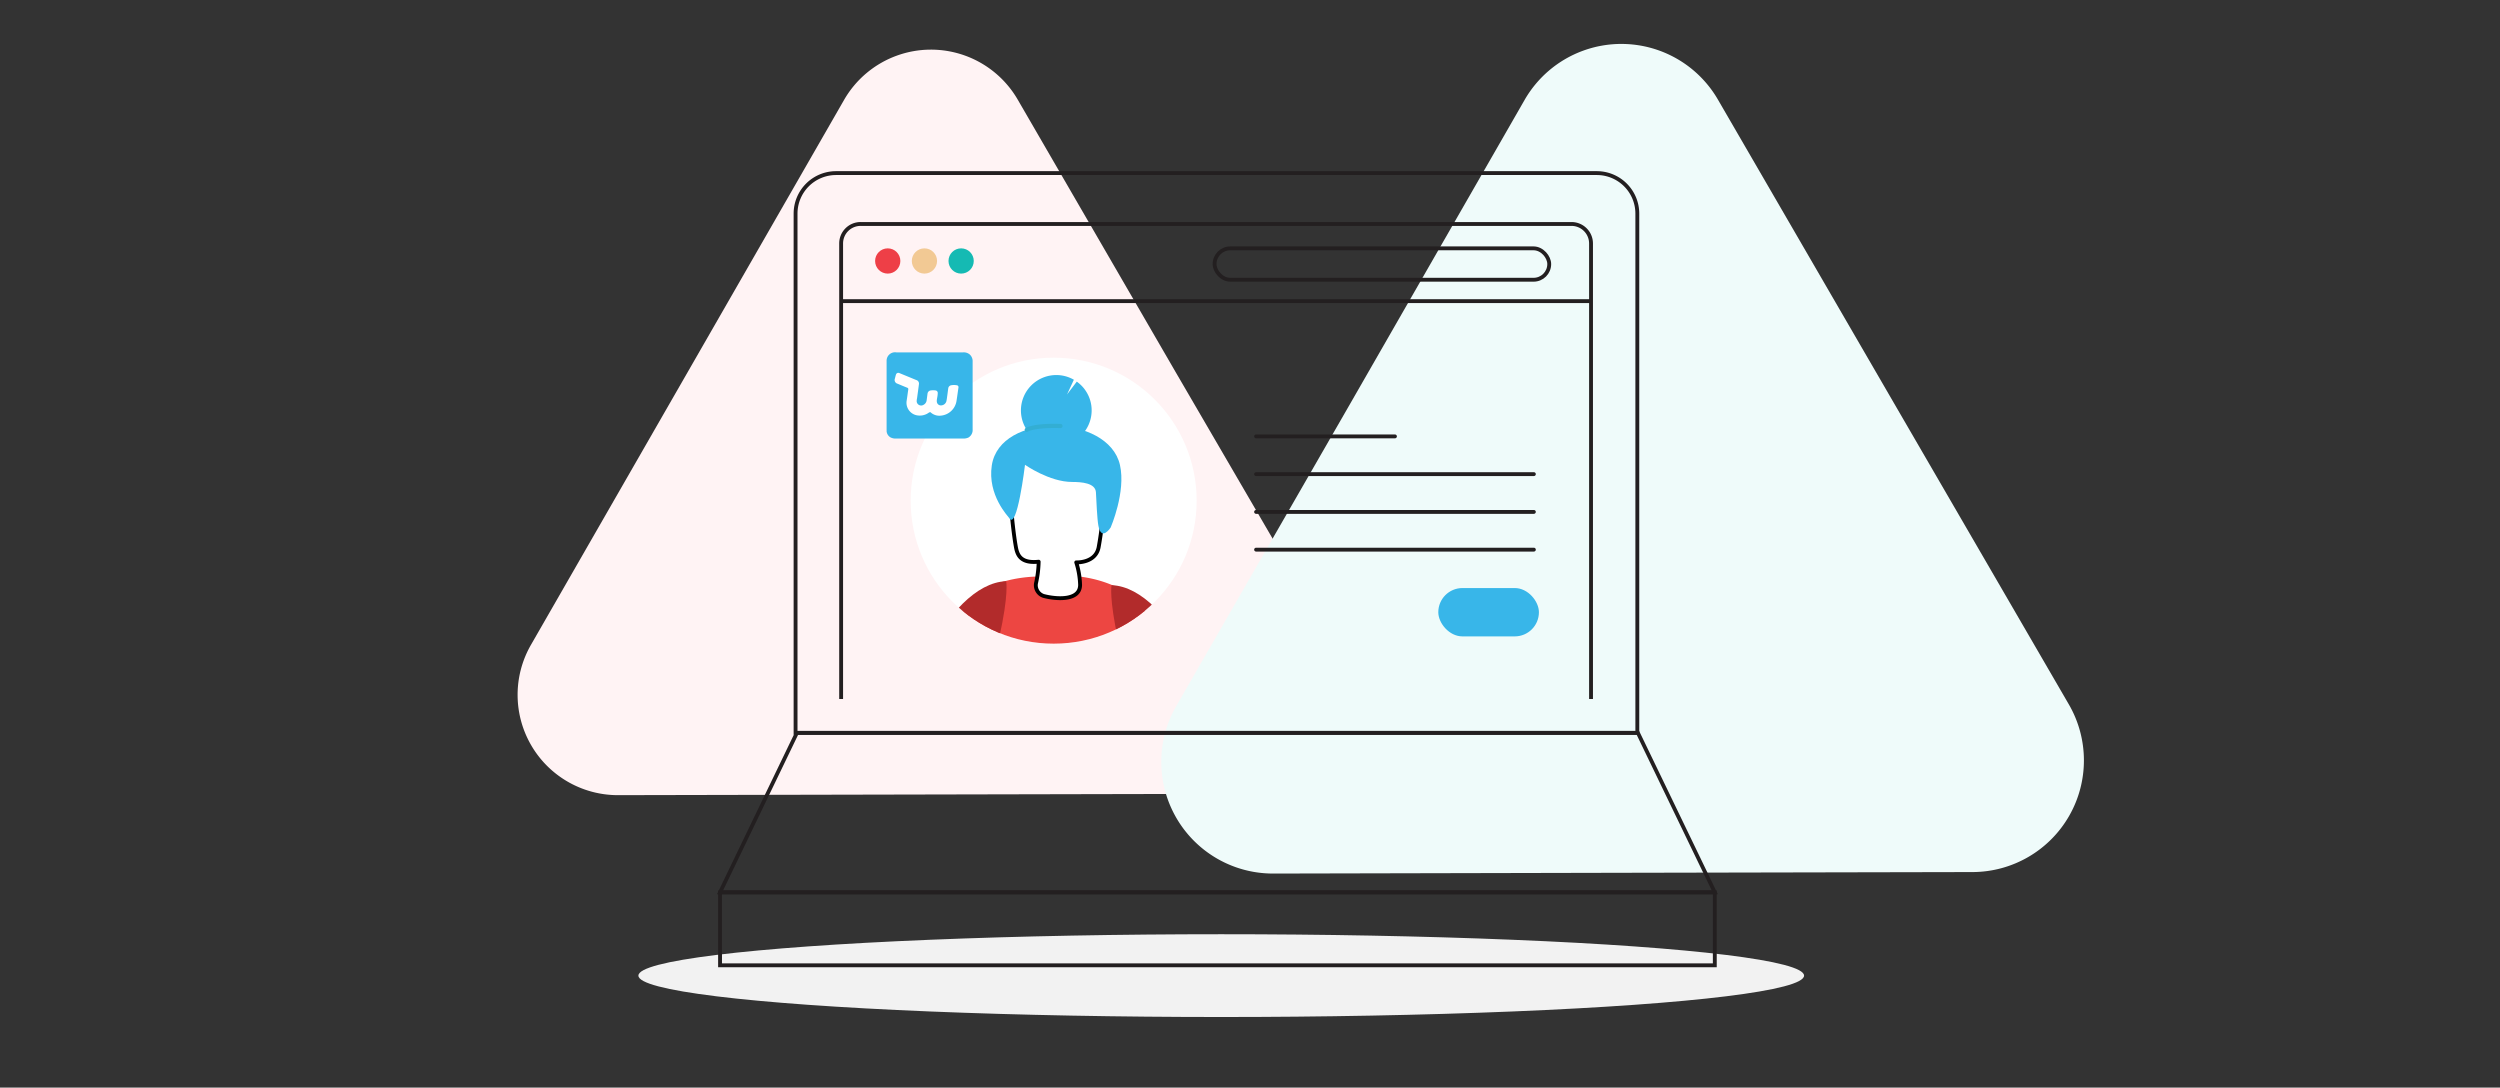
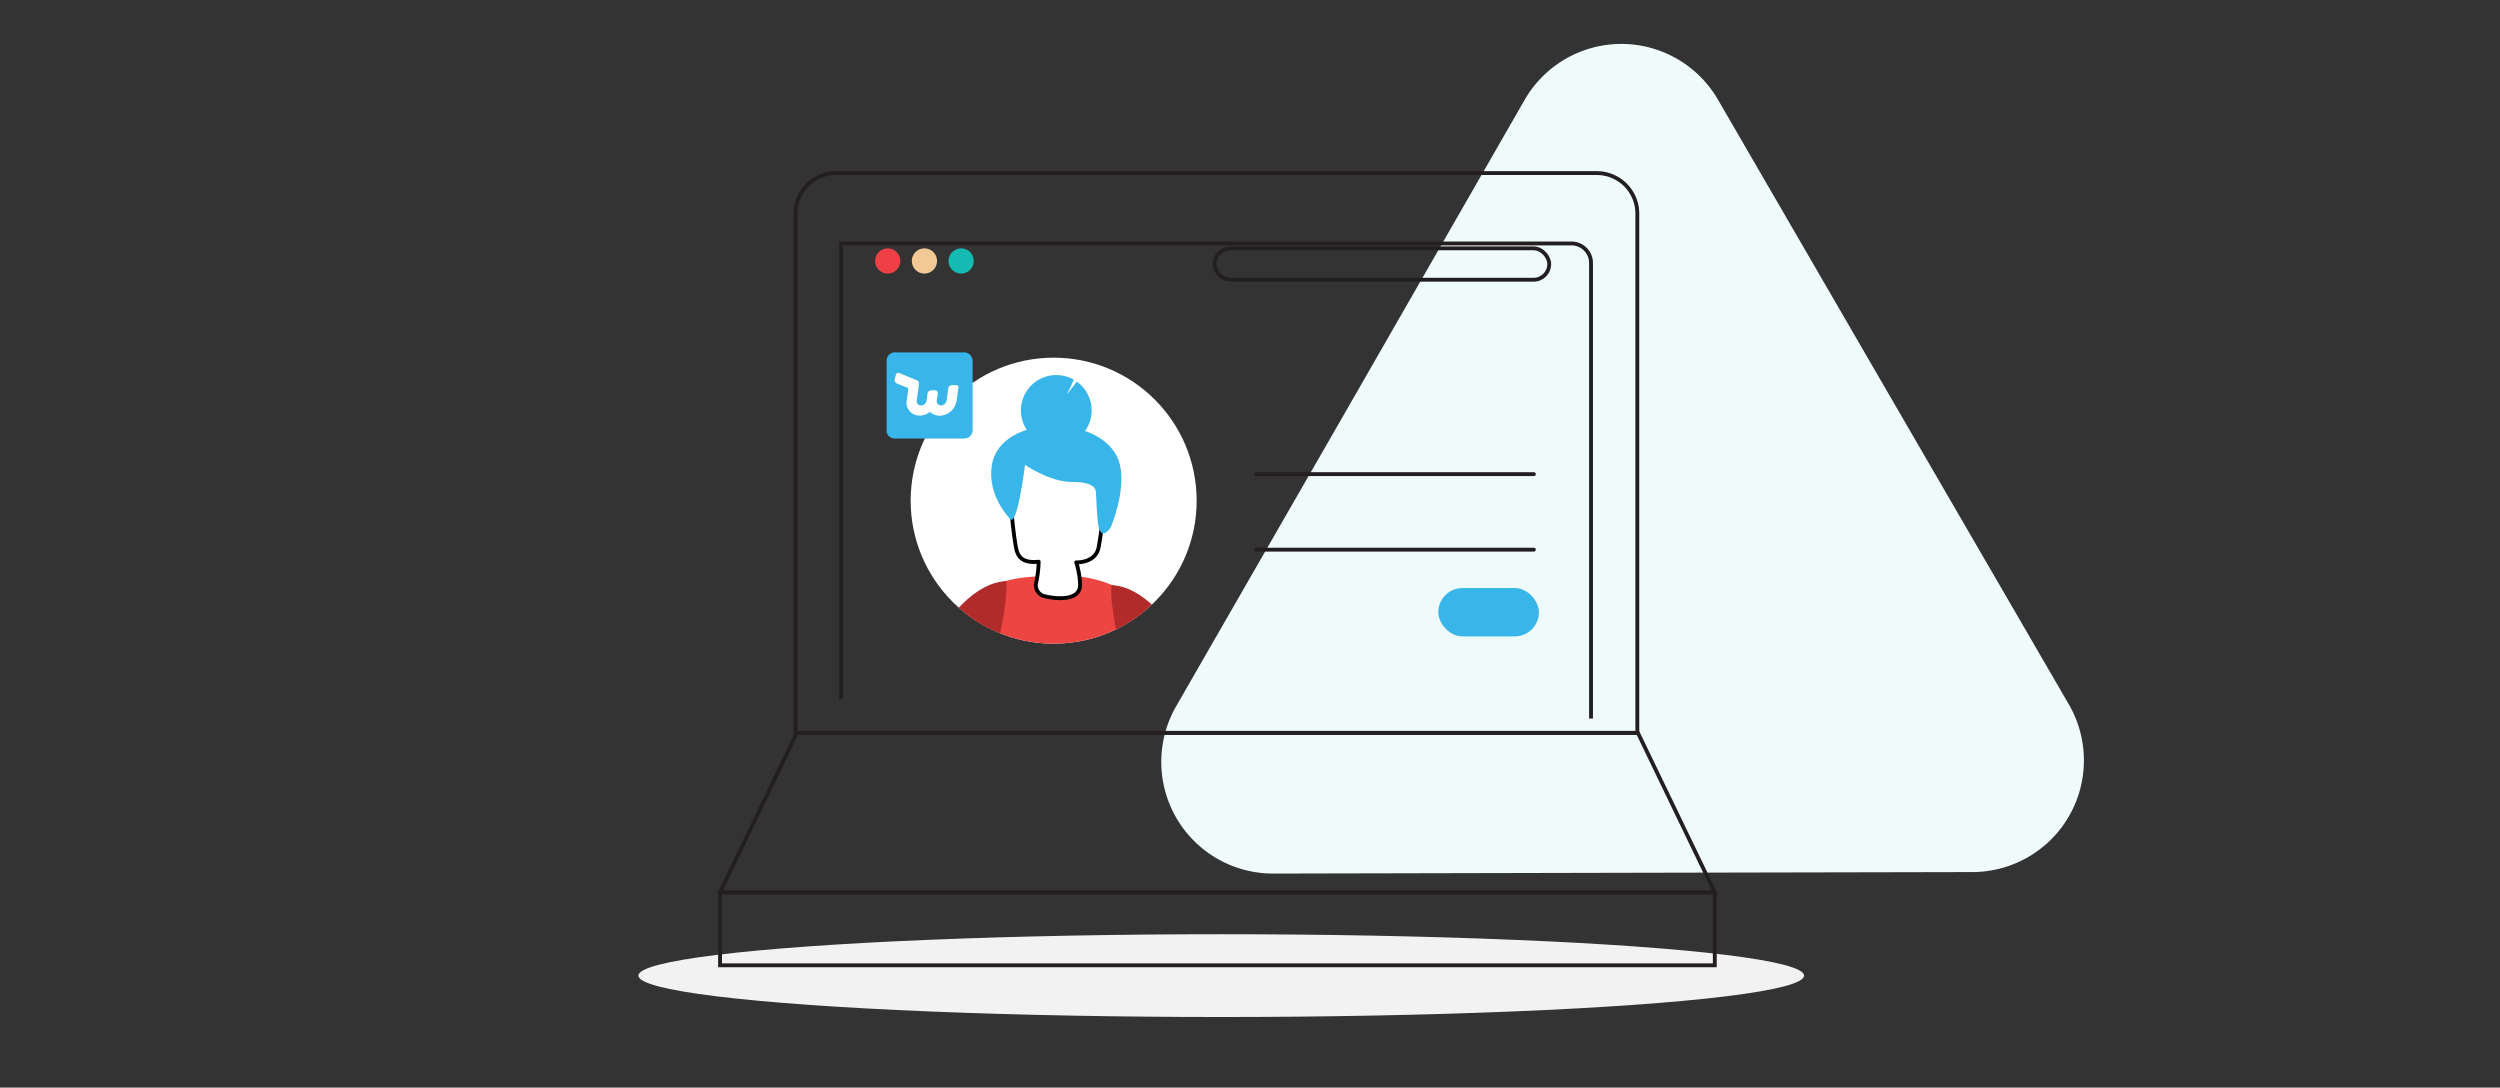
<svg xmlns="http://www.w3.org/2000/svg" id="Layer_1" data-name="Layer 1" viewBox="0 0 485 211">
  <rect x="0" y="0" width="485" height="211" fill="#333333" stroke="none" />
  <defs>
    <style>.cls-1,.cls-15,.cls-5,.cls-6{fill:none;}.cls-2{fill:#fff3f4;}.cls-3{fill:#effbfa;}.cls-4{fill:#f2f2f2;}.cls-5,.cls-6{stroke:#231f20;stroke-miterlimit:10;}.cls-15,.cls-5,.cls-6{stroke-width:0.75px;}.cls-15,.cls-6{stroke-linecap:round;}.cls-7{fill:#38b6e9;}.cls-8{fill:#ee3f47;}.cls-9{fill:#f2c994;}.cls-10{fill:#15bab3;}.cls-11,.cls-17{fill:#fff;}.cls-12{clip-path:url(#clip-path);}.cls-13{fill:#ed4642;}.cls-14{fill:#b22b2b;}.cls-15{stroke:#000;stroke-linejoin:round;}.cls-16{fill:#33aed3;}.cls-17{fill-rule:evenodd;}</style>
    <clipPath id="clip-path">
      <circle class="cls-1" cx="204.41" cy="97.13" r="27.74" />
    </clipPath>
  </defs>
  <title>Artboard 1 copy 65</title>
-   <path class="cls-2" d="M197.44,19.33a19.45,19.45,0,0,0-33.7.07L133.37,72.26,103,125.11a19.46,19.46,0,0,0,16.91,29.15l61-.13,61-.13a19.45,19.45,0,0,0,16.79-29.22L228,72.06Z" />
  <path class="cls-3" d="M333.27,19.31a21.65,21.65,0,0,0-37.5.08L262,78.21,228.18,137A21.66,21.66,0,0,0,247,169.47l67.84-.15,67.84-.14a21.66,21.66,0,0,0,18.68-32.52L367.31,78Z" />
  <ellipse class="cls-4" cx="236.92" cy="189.27" rx="113.07" ry="8.03" />
  <path class="cls-5" d="M162.2,33.58H309.78a7.86,7.86,0,0,1,7.86,7.86V142.17a0,0,0,0,1,0,0H154.34a0,0,0,0,1,0,0V41.44A7.86,7.86,0,0,1,162.2,33.58Z" />
  <polygon class="cls-5" points="317.75 142.17 226.3 142.17 224.54 142.17 154.6 142.17 139.69 173.11 224.54 173.11 226.3 173.11 332.67 173.11 317.75 142.17" />
  <rect class="cls-5" x="139.69" y="173.11" width="192.98" height="14.16" />
-   <path class="cls-5" d="M163.18,135.61V47.23A3.78,3.78,0,0,1,167,43.45H304.87a3.79,3.79,0,0,1,3.79,3.78v88.38" />
-   <line class="cls-6" x1="243.68" y1="84.66" x2="270.62" y2="84.66" />
+   <path class="cls-5" d="M163.18,135.61V47.23H304.87a3.79,3.79,0,0,1,3.79,3.78v88.38" />
  <line class="cls-6" x1="243.68" y1="91.98" x2="297.57" y2="91.98" />
-   <line class="cls-6" x1="243.68" y1="99.31" x2="297.57" y2="99.31" />
  <line class="cls-6" x1="243.68" y1="106.63" x2="297.57" y2="106.63" />
  <rect class="cls-7" x="279.03" y="114.08" width="19.52" height="9.38" rx="4.69" />
-   <line class="cls-5" x1="163.18" y1="58.42" x2="308.66" y2="58.42" />
  <circle class="cls-8" cx="172.22" cy="50.63" r="2.45" />
  <circle class="cls-9" cx="179.34" cy="50.63" r="2.45" />
  <circle class="cls-10" cx="186.46" cy="50.63" r="2.45" />
  <circle class="cls-11" cx="204.41" cy="97.13" r="27.74" />
  <g class="cls-12">
    <path class="cls-13" d="M222.93,128.86c4.49-15.44-13.48-17-13.48-17-.23,0,.26,1.11.09,2-.27,1.38-1,1.74-1.28,1.8a9.28,9.28,0,0,1-3,.28,24.2,24.2,0,0,1-2.85-.28,2.14,2.14,0,0,1-1.45-1.8c-.17-.85.71-2,.08-2,0,0-20.41,0-13.48,17,2,4.94-3.27,12.92-3.06,20.21.22,7.65,5.37,14.75,5.44,17.6,0,1-.1,2.18.89,2.24a111,111,0,0,0,14.43-.09,110.82,110.82,0,0,0,14.42.09c1-.06.87-1.29.89-2.24.07-2.85,1.36-9.95,1.59-17.6C222.35,141.78,221.45,134,222.93,128.86Z" />
    <path class="cls-14" d="M215.64,113.52c11.74.44,22.5,25.73,18.77,33.49s-19.63,7.57-19.63,7.57l-11.14-5.88s14.89-6.66,14.3-10.53.81-5.8-.95-13.71C215.11,116,215.64,113.52,215.64,113.52Z" />
    <path class="cls-14" d="M195.2,112.75c-11.73.44-22.49,25.73-18.76,33.48s19.63,7.58,19.63,7.58l11.14-5.88s-14.89-6.66-14.3-10.53-.82-5.8.94-13.71C195.74,115.25,195.2,112.75,195.2,112.75Z" />
    <path class="cls-15" d="M209.54,113.47a15.93,15.93,0,0,0-.75-4.37s3.8.2,4.36-3a64.17,64.17,0,0,0,1-9.6c-.09-1.7.27-5.8-4-7.39-4.65-1.71-12.07-2.85-13.76,1.7-1.09,2.92.42,14.48.83,15.93.29,1,.92,2.6,4.28,2.23a20.48,20.48,0,0,1-.52,4.2,2.19,2.19,0,0,0,1.46,2.44C204.79,116.24,209.52,116.65,209.54,113.47Z" />
    <path class="cls-7" d="M195.77,100.48c-.15-.27-4.24-4.41-3.36-10.2,1.6-10.42,22.6-10,24.86-.08,1.19,5.24-1.8,12.13-1.8,12.13s-1.79,2.79-2.38-.33c-.25-1.29-.4-5-.48-6.5-.11-1.81-2.8-2-4.62-2-4.42,0-9.14-3.33-9.14-3.33S197.3,103.14,195.77,100.48Z" />
    <path class="cls-7" d="M208.33,73.67a6.79,6.79,0,0,0-3.41-.91,6.86,6.86,0,1,0,6.86,6.86,6.77,6.77,0,0,0-.94-3.46,7.74,7.74,0,0,0-.49-.73,7,7,0,0,0-1.07-1.1l-.38-.3-1.9,2.5Z" />
-     <path class="cls-16" d="M199.19,83.79a.41.41,0,0,1-.34-.18.39.39,0,0,1,.11-.55c.14-.1,1.55-1,6.79-.82a.41.41,0,0,1,.39.42.42.42,0,0,1-.41.39c-5-.14-6.31.67-6.32.68A.43.43,0,0,1,199.19,83.79Z" />
  </g>
  <rect class="cls-5" x="235.63" y="48.18" width="64.92" height="6.09" rx="3.04" />
  <path class="cls-7" d="M172,83.47V70a1.64,1.64,0,0,1,1.89-1.64h12.94a1.8,1.8,0,0,1,1.31.42,1.75,1.75,0,0,1,.55,1.39V83.28a1.7,1.7,0,0,1-.81,1.6,2.4,2.4,0,0,1-.82.2H173.61a2.06,2.06,0,0,1-.87-.24A1.51,1.51,0,0,1,172,83.6.16.16,0,0,0,172,83.47Z" />
  <path class="cls-17" d="M182.46,80.64a2.48,2.48,0,0,1-1.89-.62c-.15-.14-.23,0-.33,0a3,3,0,0,1-2.55.51,2.48,2.48,0,0,1-1.79-2.84c.11-.72.2-1.44.31-2.16,0-.18-.05-.25-.2-.31-.63-.25-1.26-.52-1.89-.78a.75.75,0,0,1-.51-1c.07-.25.12-.5.2-.75s.32-.46.68-.31l3.28,1.35a.71.71,0,0,1,.5.83c-.11.9-.24,1.79-.36,2.69a2.62,2.62,0,0,0-.07.68.87.87,0,0,0,1.3.62,1.15,1.15,0,0,0,.63-.89c.06-.43.11-.86.17-1.29a.7.7,0,0,1,.59-.62,3.29,3.29,0,0,1,1,0,.48.48,0,0,1,.39.53c0,.4-.1.81-.16,1.21-.1.61.11,1,.58,1.14a1.1,1.1,0,0,0,1.26-.79c.09-.38.12-.77.18-1.15s.11-.9.18-1.35a.69.69,0,0,1,.57-.6,3,3,0,0,1,1.08,0,.37.37,0,0,1,.33.46c-.13.86-.24,1.73-.38,2.6A3.38,3.38,0,0,1,182.46,80.64Z" />
</svg>